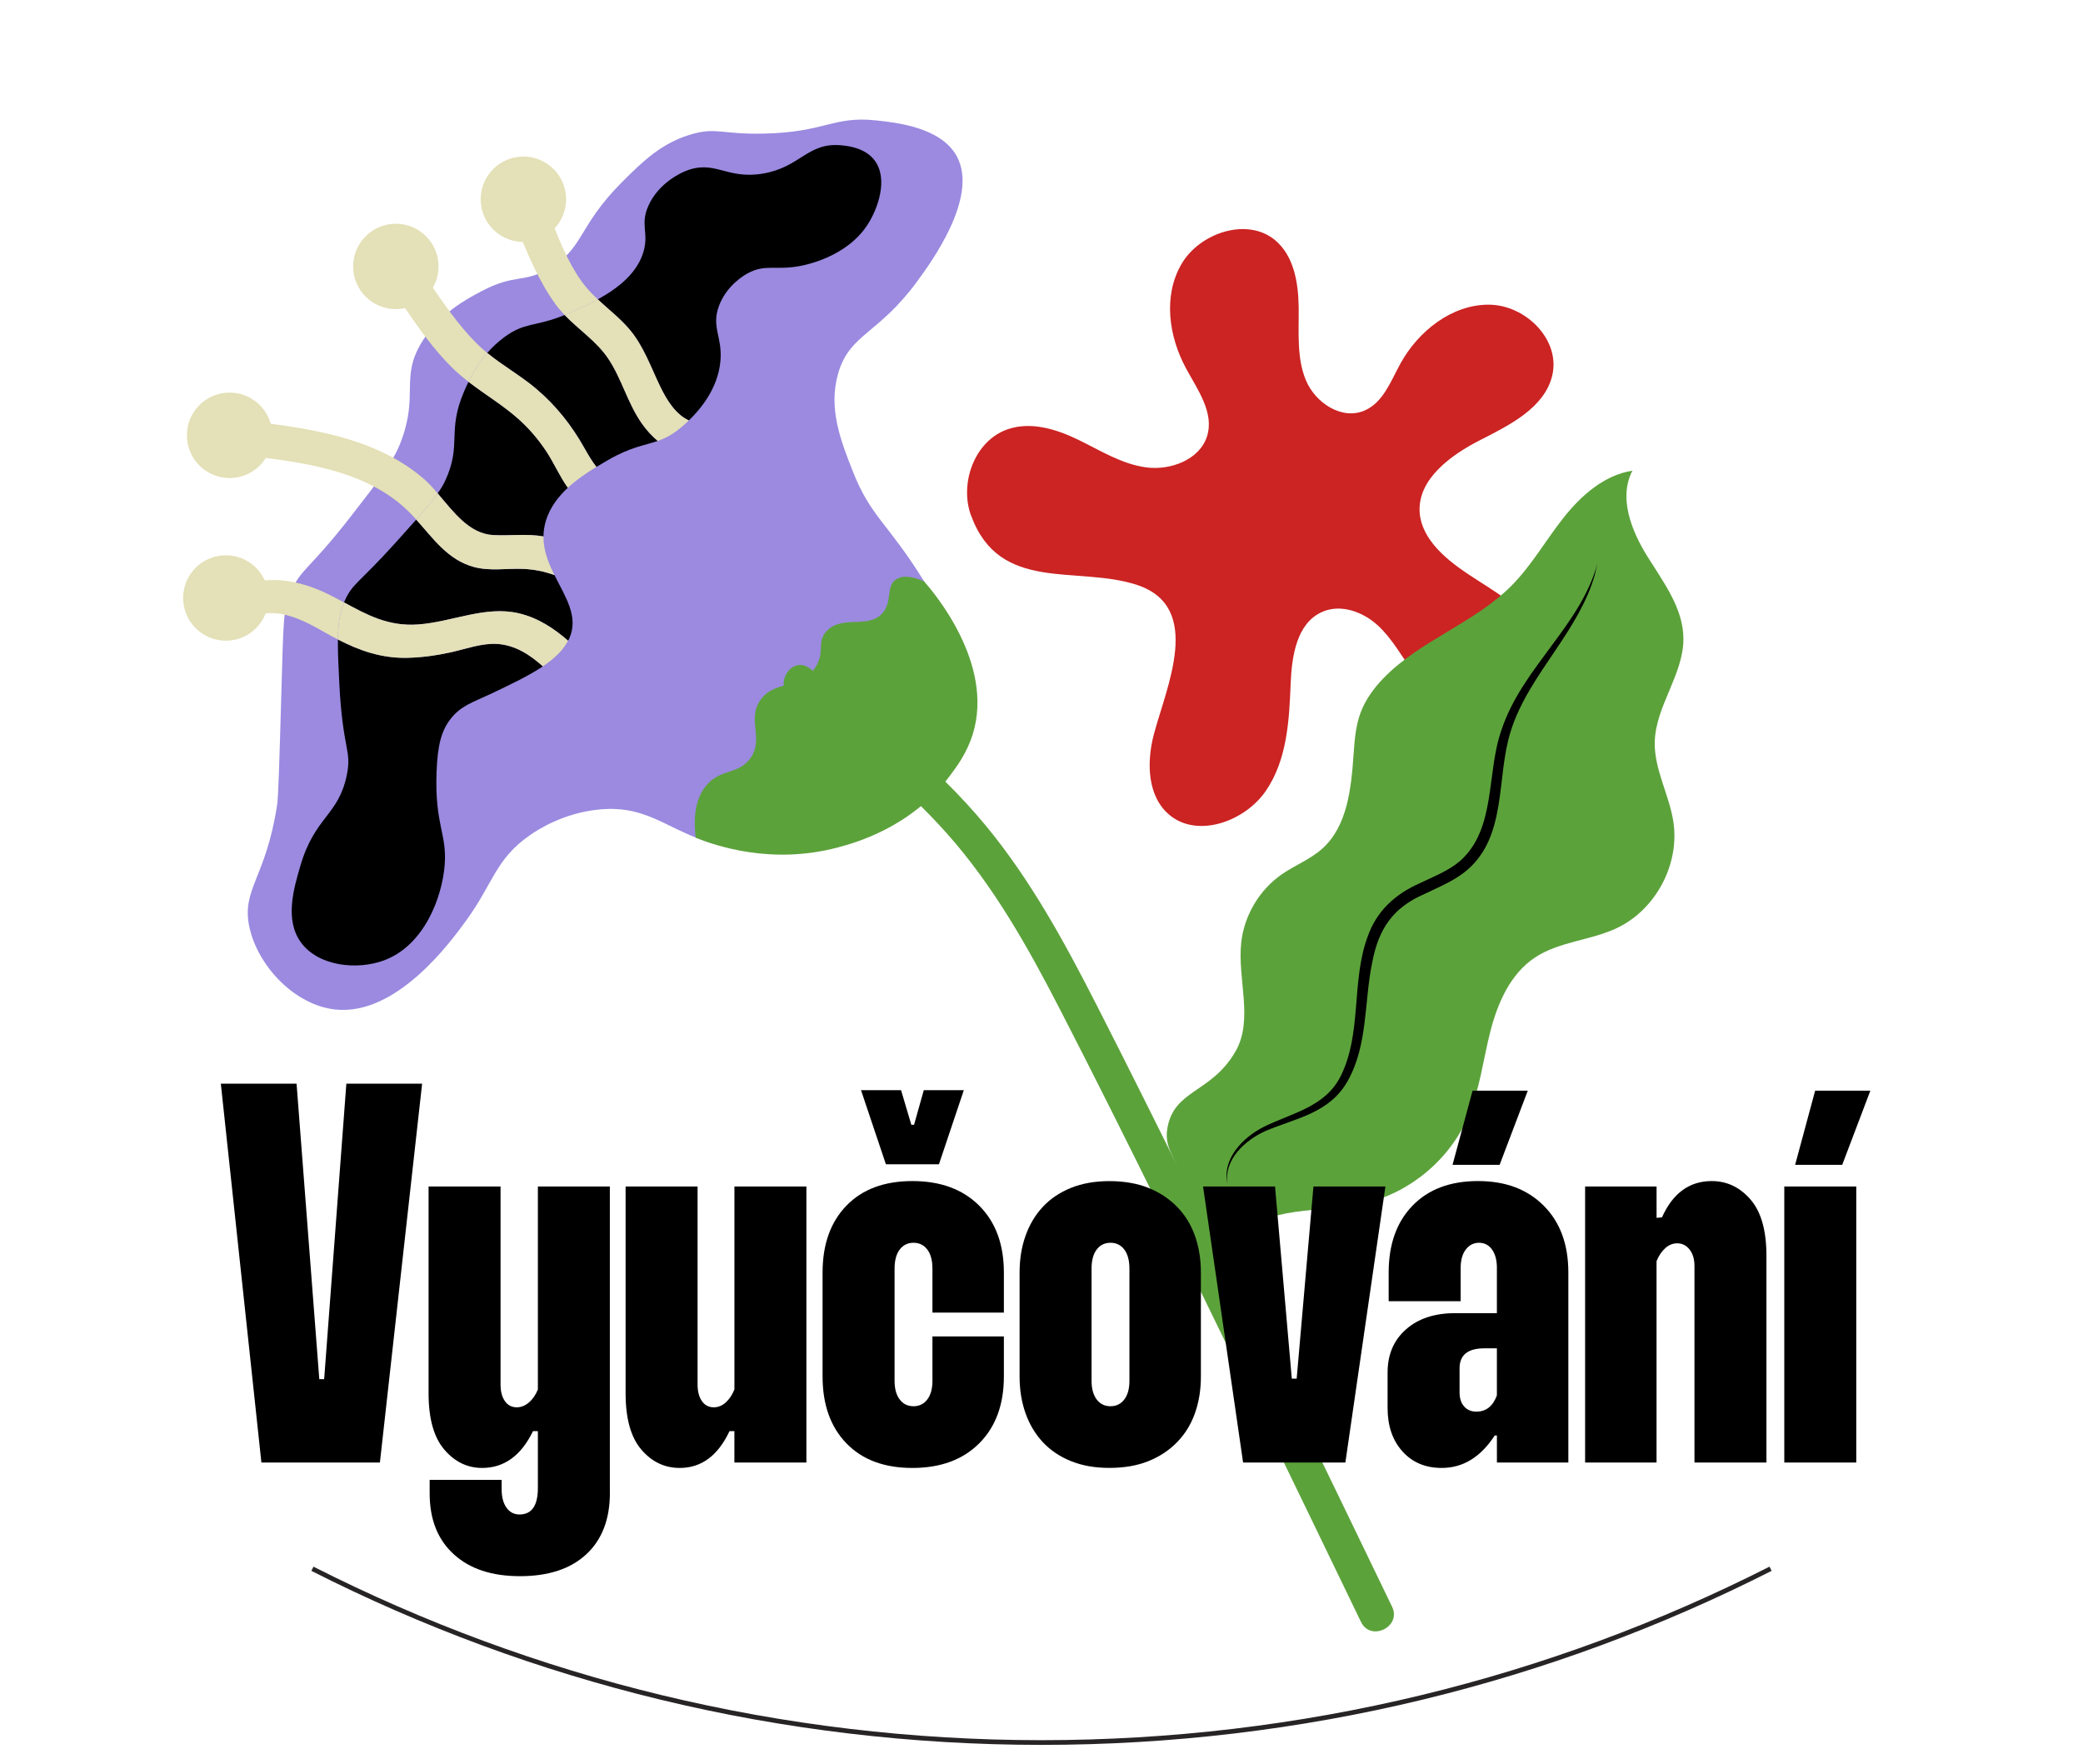
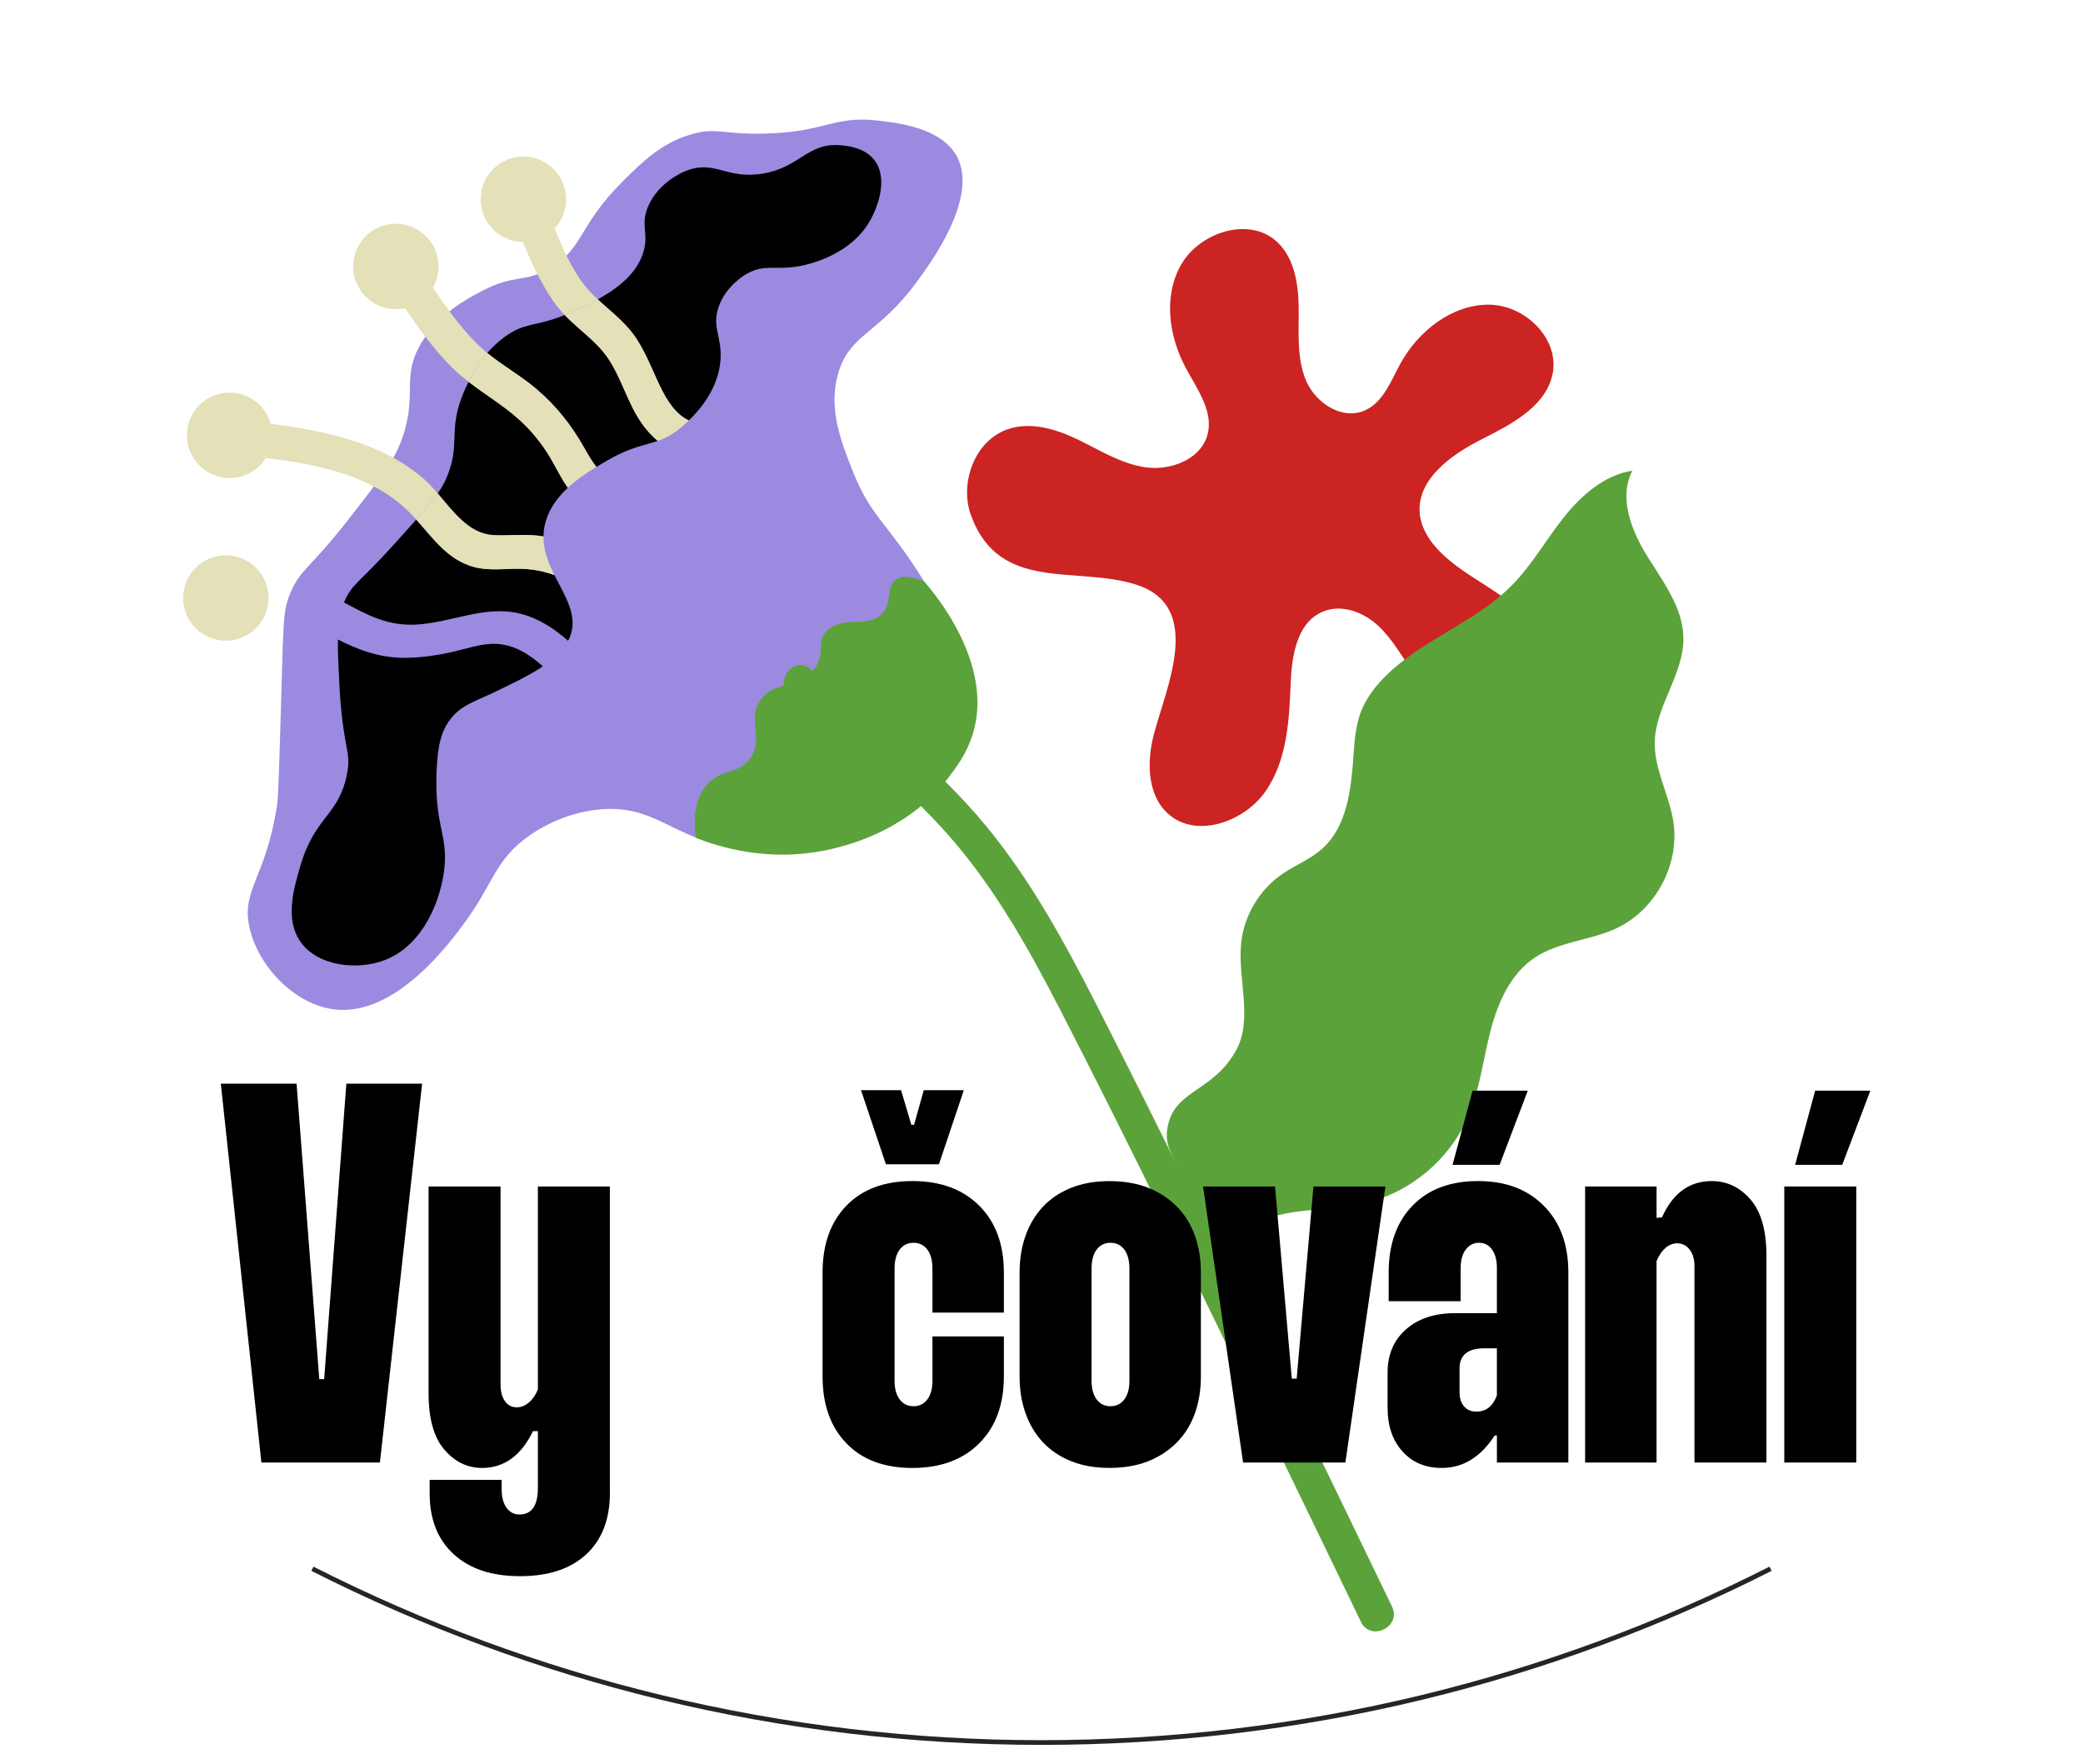
<svg xmlns="http://www.w3.org/2000/svg" viewBox="0 0 884.43 748.83">
  <defs>
    <style>.cls-1{fill:#5ca23b;}.cls-2{fill:#272425;}.cls-3{fill:#e4e0b7;}.cls-4{fill:#cc2323;}.cls-5{fill:#9b8ae0;}</style>
  </defs>
  <g id="Vrstva_1">
    <path class="cls-4" d="M412.28,218.84c-4.94-13.57,1.38-31.51,15.34-36.5,9.96-3.55,20.88-.16,30.21,4.37,9.33,4.53,18.35,10.29,28.72,11.71,10.36,1.43,22.78-3.2,25.94-13.17,3.19-10.07-4.04-19.81-8.97-28.97-7.23-13.41-9.73-30.54-1.95-44.03,7.78-13.49,27.97-20.08,39.75-10.35,8.04,6.64,9.96,18.06,10.09,28.53.13,10.47-.93,21.38,3.05,30.98,3.98,9.61,15.34,17.18,25.1,12.82,7.72-3.45,10.95-12.33,14.97-19.71,7.56-13.87,21.92-25.28,37.69-25.16,15.78.12,30.64,15.17,26.78,30.38-3.42,13.48-17.98,20.73-30.55,27.12-12.57,6.4-26.36,16.55-25.69,30.34.33,6.79,4.33,12.83,9.16,17.56,9.43,9.24,22.11,14.63,32.07,23.32,9.96,8.69,17.04,23.28,10.68,35.15-5.21,9.72-18.07,13.79-28.74,11.31-10.67-2.47-19.27-10.18-25.68-18.88-5.02-6.82-9.05-14.47-15.31-20.2-6.26-5.72-15.7-9.2-23.64-5.63-10.81,4.85-12.84,18.9-13.3,30.52-.61,15.62-1.52,32.19-10.45,45.31-8.93,13.12-28.98,20.3-40.95,10.38-9.4-7.78-9.84-22.13-6.72-34.08,5.22-20.01,21.32-54.19-7.05-63.6-25.35-8.42-58.44,3.68-70.53-29.55Z" />
    <path class="cls-5" d="M376.49,347.46c-3.07,1.9-32.4,19.47-67.32,12.29-24.67-5.08-32.06-18.38-55.1-16.03-14.81,1.51-25.57,8.42-29.2,10.96-14.49,10.11-15.42,20.29-26.91,36.11-6.48,8.93-29.6,40.75-55.76,37.8-17.04-1.93-32.63-18.29-36.27-34.81-3.58-16.22,6.97-20.8,11.73-52.01.54-3.51.95-17.84,1.77-46.36.93-32.53.8-36.57,4-43.95,4.46-10.28,7.68-9.25,25.36-31.99,11.96-15.38,17.94-23.07,21.15-31.22,8.09-20.55-.15-27.61,9.06-42.83,7.47-12.34,19.52-18.67,25.44-21.78,14.48-7.6,17.58-3.24,28.68-9.58,14.85-8.48,12.06-17.84,31.12-36.88,8.69-8.68,16.81-16.61,29.55-20.23,10.49-2.98,12.76.19,30.65-.22,26.17-.6,29.31-7.56,47.57-5.61,8.61.92,27.56,2.94,34.24,15.23,9.42,17.33-10.94,45.1-16.89,53.21-16.52,22.53-28.68,22.14-33.52,39.11-4.23,14.83,1.2,28.61,6.31,41.56,7.63,19.35,14.83,21.73,30.25,46.65,14.7,23.74,22.05,35.62,21.32,49.56-1.51,28.92-31.81,47.68-37.23,51.04Z" />
    <path d="M258.27,152.28c-4.87-7.3-12.43-12.21-18.52-18.53-12.77,5.17-16.77,2.86-25.68,9.44-2.8,2.07-5.17,4.35-7.19,6.66,6.64,5.42,14.19,9.64,20.77,15.19,8.48,7.16,15.13,15.61,20.54,25.27,1.62,2.9,3.24,5.59,5.05,7.92,1.72-1.05,3.4-2.02,4.96-2.92,9.69-5.6,15.45-6.14,21.08-8.11-2.53-2.12-4.79-4.62-6.76-7.42-6.01-8.54-8.48-18.89-14.24-27.51Z" />
    <path d="M220.84,178.52c-6.77-6.21-14.69-10.84-21.92-16.43-.73,1.5-1.33,2.86-1.81,3.97-7.42,17.1-.96,22.33-7.94,37.76-.8,1.78-1.9,3.61-3.34,5.65,6.71,7.86,13.39,17.15,23.55,17.7,7.22.39,14.19-.69,21.38.58.02-2.2.34-4.46,1.08-6.83,1.71-5.49,5.16-10.02,9.27-13.84-3.5-4.9-5.86-10.5-9.17-15.51-3.14-4.75-6.9-9.21-11.1-13.06Z" />
    <path d="M201.06,240.68c-10.95-3-17.15-12.11-24.33-20.08-2.4,2.73-5.17,5.8-8.37,9.36-16.13,17.92-18.71,17.67-22.01,25.16-.1.22-.18.44-.27.66,9.65,5.21,18.71,10.28,31.45,9.35,14.56-1.06,28.48-8.1,42.81-4.72,8.15,1.92,14.9,6.42,20.87,11.63.16-.3.33-.59.47-.9,4.19-9.3-1.64-17.71-6.26-26.97-4.27-1.56-8.76-2.45-13.37-2.63-7.09-.28-14.01,1.06-20.99-.85Z" />
    <path d="M371.37,68.11c-4.16-5.51-11.68-6.19-14.3-6.43-14.25-1.28-17.24,9.39-33.27,12.04-15.6,2.58-20.39-6.26-33.08-.95-1.31.55-11.03,4.78-15.41,14.58-3.57,7.98.16,11.25-1.97,19.11-2.58,9.52-11.11,16.01-19.53,20.64,4.36,4.09,9.1,7.74,13.09,12.31,6.28,7.19,9.37,16.35,13.47,24.81,2.66,5.49,6.4,11.68,12.11,14.29,4.63-4.46,12.4-13.41,13.42-25.31.88-10.2-3.94-14.28-.66-23.24,3.2-8.74,10.79-13.12,11.98-13.78,7.62-4.24,11.78-1.33,22.1-3.18,3-.54,20.31-3.96,29.15-17.77,4.34-6.77,8.76-19.35,2.89-27.12Z" />
    <path d="M210.92,273.38c-6.46-.35-13.16,2.17-19.53,3.57-6.03,1.33-12.12,2.16-18.2,2.33-11.24.3-20.68-3.13-29.72-7.78-.07,5.07.22,11.13.61,18.81,1.44,28.35,5.37,28.08,3.16,38.81-3.55,17.2-13.58,17.51-19.73,38.55-2.84,9.71-6.71,22.96.31,32.51,7.41,10.1,23.87,11.82,35.3,7.54,17-6.37,24.61-26.68,25.69-40.49,1.03-13.31-4.28-17.02-3.45-39.44.44-11.68,2.14-17.56,5.81-22.37,4.47-5.87,9.63-7.22,17.75-11.08,8.06-3.83,15.62-7.43,21.58-11.43-5.44-4.88-11.79-9.1-19.58-9.52Z" />
    <path class="cls-3" d="M179.5,202.91c-20.78-17.61-49.77-21.38-75.84-24.36-9.42-1.07-10.92,13.55-1.52,14.62,24.49,2.79,53.01,5.86,71.46,24.12,1.08,1.06,2.12,2.17,3.14,3.31,3.98-4.52,6.94-8.05,9.1-11.12-2.07-2.42-4.15-4.72-6.33-6.57Z" />
    <path class="cls-3" d="M185.83,209.48c-2.16,3.06-5.11,6.6-9.1,11.12,7.18,7.97,13.38,17.08,24.33,20.08,6.98,1.91,13.89.57,20.99.85,4.61.18,9.1,1.07,13.37,2.63-2.55-5.11-4.73-10.48-4.66-16.4-7.19-1.27-14.16-.19-21.38-.58-10.16-.55-16.84-9.84-23.55-17.7Z" />
    <path class="cls-3" d="M202.38,145.81c-7.87-7.9-14.18-17.18-20.45-26.35-5.33-7.79-16.6,1.64-11.29,9.41,6.68,9.77,13.42,19.61,21.98,27.85,2,1.93,4.12,3.69,6.3,5.38,1.73-3.55,4.24-7.96,7.97-12.24-1.56-1.27-3.06-2.61-4.5-4.05Z" />
    <path class="cls-3" d="M227.65,165.05c-6.58-5.55-14.13-9.77-20.77-15.19-3.73,4.28-6.24,8.69-7.97,12.24,7.23,5.59,15.16,10.22,21.92,16.43,4.2,3.85,7.95,8.3,11.1,13.06,3.31,5.01,5.67,10.61,9.17,15.51,3.77-3.5,8.08-6.39,12.12-8.85-1.81-2.34-3.43-5.02-5.05-7.92-5.4-9.66-12.06-18.12-20.54-25.27Z" />
    <path class="cls-3" d="M253.82,127.1c-2.44-2.28-4.76-4.7-6.76-7.48-6.1-8.48-9.92-18.49-13.78-28.11-3.52-8.78-16.9-2.7-13.38,6.07,4.38,10.92,8.95,21.85,15.87,31.46,1.21,1.69,2.56,3.24,3.99,4.73.92-.37,1.87-.78,2.89-1.23,3.28-1.47,7.22-3.24,11.18-5.42Z" />
    <path class="cls-3" d="M266.91,139.41c-3.99-4.57-8.73-8.22-13.09-12.31-3.96,2.18-7.89,3.95-11.18,5.42-1.01.45-1.97.86-2.89,1.23,6.09,6.32,13.65,11.23,18.52,18.53,5.75,8.62,8.23,18.97,14.24,27.51,1.97,2.8,4.23,5.3,6.76,7.42,3.27-1.15,6.49-2.77,10.42-6.16.61-.52,1.61-1.39,2.8-2.54-5.71-2.61-9.45-8.8-12.11-14.29-4.1-8.45-7.19-17.61-13.47-24.81Z" />
-     <path class="cls-3" d="M146.08,255.77c-2.32-1.25-4.68-2.51-7.13-3.7-11.81-5.72-26.6-8.84-39.91-1.61-8.78,4.77-3.19,17.31,5.66,12.5,11.96-6.5,23.9.27,33.4,5.64,1.78,1,3.56,1.97,5.36,2.9.09-6.45.78-11.28,2.62-15.73Z" />
-     <path class="cls-3" d="M220.35,260.4c-14.34-3.38-28.25,3.66-42.81,4.72-12.74.93-21.8-4.15-31.45-9.35-1.83,4.45-2.52,9.28-2.62,15.73,9.04,4.66,18.48,8.09,29.72,7.78,6.08-.16,12.17-.99,18.2-2.33,6.37-1.41,13.06-3.92,19.53-3.57,7.79.42,14.14,4.64,19.58,9.52,4.82-3.24,8.58-6.75,10.71-10.87-5.97-5.21-12.72-9.71-20.87-11.63Z" />
    <circle class="cls-3" cx="95.89" cy="253.88" r="18.13" />
    <circle class="cls-3" cx="97.49" cy="184.82" r="18.13" />
    <circle class="cls-3" cx="168.07" cy="113.12" r="18.13" />
    <circle class="cls-3" cx="222.23" cy="84.6" r="18.13" />
    <path class="cls-1" d="M295.39,355.64c-.88-7.19-.73-16.54,5.03-22.77,5.99-6.48,12.9-4.03,17.94-10.66,6.36-8.36-1.43-16.42,4.47-24.94,6.08-8.78,17.22-4.35,23.42-14.02,4.22-6.58.31-10.56,4.71-15.29,6.61-7.1,17.81-.69,23.82-7.76,4.26-5.01,1.24-11.3,5.7-14.23,3.33-2.18,8.19-.75,11.9.9,3.68,4.15,30.03,34.75,20.63,64.9-2.52,8.08-6.92,13.91-9.86,17.81-16.34,21.65-39.86,28.22-47.42,30.22-28.32,7.49-51.94-.76-60.35-4.16Z" />
    <path class="cls-1" d="M335.72,296.05c23.4,17.92,46.96,35.96,66.59,58.1,19.66,22.17,34.19,48.07,47.69,74.29,28.28,54.92,55.3,110.51,82.31,166.06,15.24,31.35,30.4,62.73,45.56,94.12,4.11,8.52,17.32,2.07,13.2-6.46-27.5-56.93-54.99-113.87-82.99-170.56-13.93-28.22-27.93-56.41-42.23-84.44-13.63-26.73-28.11-53.41-47.3-76.64-21.37-25.85-48.21-46.43-74.69-66.71-7.51-5.75-15.63,6.5-8.14,12.24h0Z" />
    <path class="cls-1" d="M504.06,514.41c-1.87-23-10.37-24.38-8.36-35.62,2.9-16.21,18.56-14.69,28.79-32.22,7.92-13.58.82-30.79,2.53-46.42,1.26-11.49,7.69-22.32,17.19-28.92,5.54-3.85,12.03-6.32,17.08-10.8,10.9-9.66,12.43-25.83,13.45-40.37.41-5.92.89-11.94,2.96-17.5,2.03-5.45,5.53-10.25,9.55-14.45,15.58-16.21,38.66-23.47,54.5-39.43,8.54-8.6,14.56-19.32,22.08-28.83,7.52-9.5,17.32-18.18,29.3-20.02-5.98,11.42-.49,25.41,6.31,36.36,6.81,10.95,15.27,22.01,15.33,34.91.08,15.27-11.78,28.58-12.17,43.85-.3,11.67,6.16,22.44,7.91,33.98,2.75,18.05-7.51,37.31-24.01,45.11-11.22,5.31-24.59,5.67-34.9,12.58-10.28,6.89-15.66,19.1-18.75,31.08s-4.47,24.5-9.27,35.91c-7.75,18.38-24.62,32.65-44.03,37.23-9.65,2.28-19.68,2.27-29.5,3.67-9.82,1.4-19.91,4.48-26.79,11.62-1.04,1.08-2.5,4.43-6.08,6.04-2.21.99-5.59,1.61-8.03.41-4.7-2.3-4.44-10.55-5.06-18.19Z" />
-     <path d="M521.29,502.9c-2.77-10.7,6.46-20.02,15.29-24.48,12-5.93,25.84-8.32,32.53-21.26,9.33-18.38,4.48-40.32,11.6-59.54,3.82-10.9,11.66-17.96,21.98-22.57,5.97-2.88,12.27-5.27,17.25-9.51,15.51-13.78,11.05-37.68,17.69-55.92,4.41-13.24,12.94-24.33,21.06-35.34,8.06-10.85,16.12-22.01,19.62-35.27,0,0-1.15,4.98-1.15,4.98-3.27,11.55-9.84,21.86-16.47,31.7-7.46,11.1-15.44,22.29-19.35,35.11-6.02,19.25-1.42,43.85-18.23,58.45-5.41,4.66-12.04,7.28-18.26,10.29-13.48,5.83-19.53,14.85-22.24,29.18-3.42,16.53-1.76,34.9-10.37,50.19-7.66,13.67-21.73,15.72-34.84,21.23-8.71,3.9-18.05,12.28-16.12,22.74h0Z" />
    <path class="cls-2" d="M442.21,740.82c-54.73,0-109.21-6.47-161.92-19.23-51.2-12.39-101.03-30.79-148.09-54.66l.9-1.78c46.92,23.81,96.6,42.15,147.66,54.5,52.56,12.72,106.88,19.17,161.45,19.17s108.89-6.45,161.45-19.17c51.05-12.36,100.73-30.7,147.66-54.5l.9,1.78c-47.06,23.88-96.89,42.27-148.09,54.66-52.71,12.76-107.19,19.23-161.92,19.23Z" />
  </g>
  <g id="txt">
    <path d="M125.92,460.08l9.65,125.46h2.07l9.42-125.46h32.17l-17.92,160.85h-50.32l-17.23-160.85h32.17Z" />
    <path d="M258.96,633.8c0,11.18-3.33,19.88-10,26.08s-16.05,9.31-28.15,9.31-21.33-3.1-28.15-9.31c-6.82-6.2-10.23-14.82-10.23-25.85v-5.74h30.56v3.91c0,3.37.69,6.01,2.07,7.93,1.38,1.91,3.22,2.87,5.51,2.87,5.21,0,7.81-3.76,7.81-11.26v-24.13h-2.07c-5.06,10.42-12.26,15.63-21.6,15.63-6.28,0-11.64-2.6-16.08-7.81-4.45-5.21-6.66-13.17-6.66-23.9v-87.78h30.56v84.1c0,2.91.61,5.25,1.84,7.01,1.22,1.76,2.91,2.64,5.05,2.64,1.84,0,3.56-.69,5.17-2.07s2.87-3.22,3.79-5.51v-86.17h30.56v130.06Z" />
-     <path d="M342.38,620.94h-30.56v-13.33h-2.07c-4.91,10.42-11.95,15.63-21.14,15.63-6.43,0-11.87-2.6-16.32-7.81-4.45-5.21-6.66-13.17-6.66-23.9v-87.78h30.56v84.1c0,2.91.61,5.25,1.84,7.01,1.22,1.76,2.91,2.64,5.06,2.64,1.84,0,3.52-.69,5.06-2.07,1.53-1.38,2.76-3.22,3.68-5.51v-86.17h30.56v117.19Z" />
    <path d="M379.83,586.24c0,3.37.72,6.01,2.18,7.93,1.45,1.92,3.41,2.87,5.86,2.87s4.4-.96,5.86-2.87c1.45-1.91,2.18-4.56,2.18-7.93v-18.84h30.33v17c0,11.95-3.49,21.41-10.46,28.38s-16.43,10.46-28.38,10.46-21.29-3.48-28.03-10.46c-6.74-6.97-10.11-16.43-10.11-28.38v-44.12c0-11.95,3.37-21.41,10.11-28.38,6.74-6.97,16.08-10.46,28.03-10.46s21.41,3.49,28.38,10.46c6.97,6.97,10.46,16.43,10.46,28.38v17h-30.33v-18.61c0-3.52-.73-6.24-2.18-8.16-1.46-1.91-3.41-2.87-5.86-2.87s-4.41.96-5.86,2.87c-1.46,1.92-2.18,4.63-2.18,8.16v47.57ZM409.24,462.84l-10.57,31.48h-22.52l-10.57-31.48h17l4.37,14.71h1.15l4.14-14.71h17Z" />
    <path d="M432.91,540.28c0-5.67.84-10.88,2.53-15.62,1.68-4.75,4.14-8.85,7.35-12.29,3.22-3.45,7.2-6.12,11.95-8.04,4.75-1.91,10.19-2.87,16.32-2.87s11.79.96,16.54,2.87c4.75,1.92,8.81,4.6,12.18,8.04,3.37,3.45,5.9,7.55,7.58,12.29,1.68,4.75,2.53,9.96,2.53,15.62v44.12c0,5.67-.84,10.88-2.53,15.62-1.69,4.75-4.22,8.85-7.58,12.29-3.37,3.45-7.43,6.13-12.18,8.04-4.75,1.91-10.27,2.87-16.54,2.87s-11.57-.96-16.32-2.87c-4.75-1.91-8.73-4.6-11.95-8.04-3.22-3.45-5.67-7.54-7.35-12.29-1.69-4.75-2.53-9.96-2.53-15.62v-44.12ZM463.47,586.24c0,3.37.73,6.01,2.18,7.93,1.45,1.92,3.41,2.87,5.86,2.87s4.4-.96,5.86-2.87c1.46-1.91,2.18-4.56,2.18-7.93v-47.57c0-3.52-.73-6.24-2.18-8.16-1.46-1.91-3.41-2.87-5.86-2.87s-4.41.96-5.86,2.87c-1.46,1.92-2.18,4.63-2.18,8.16v47.57Z" />
    <path d="M541.37,503.74l7.12,81.58h2.07l7.12-81.58h30.56l-17,117.19h-43.43l-17-117.19h30.56Z" />
    <path d="M635.58,538.44c0-3.37-.69-6.01-2.07-7.93-1.38-1.91-3.22-2.87-5.52-2.87s-4.18.96-5.63,2.87c-1.46,1.92-2.18,4.56-2.18,7.93v14.02h-30.56v-12.18c0-11.95,3.37-21.41,10.11-28.38,6.74-6.97,16.01-10.46,27.8-10.46s20.95,3.49,27.92,10.46c6.97,6.97,10.46,16.43,10.46,28.38v80.66h-30.33v-11.49h-.92c-5.97,9.19-13.48,13.79-22.52,13.79-6.89,0-12.45-2.33-16.66-7.01-4.22-4.67-6.32-10.84-6.32-18.5v-14.94c0-7.66,2.6-13.79,7.81-18.38,5.21-4.6,12.18-6.89,20.91-6.89h17.69v-19.07ZM616.74,494.55l8.5-31.48h23.44l-11.95,31.48h-19.99ZM635.58,572.45h-5.29c-7.05,0-10.57,2.84-10.57,8.5v10.11c0,2.61.65,4.64,1.95,6.09,1.3,1.46,3.02,2.18,5.17,2.18,4.14,0,7.04-2.3,8.73-6.89v-19.99Z" />
    <path d="M673.04,503.74h30.33v13.33l2.3-.23c4.6-10.26,11.64-15.4,21.14-15.4,6.43,0,11.91,2.61,16.43,7.81,4.52,5.21,6.78,13.18,6.78,23.9v87.78h-30.56v-83.41c0-2.91-.69-5.25-2.07-7.01-1.38-1.76-3.14-2.64-5.29-2.64-1.84,0-3.53.69-5.06,2.07-1.53,1.38-2.76,3.22-3.68,5.51v85.48h-30.33v-117.19Z" />
    <path d="M788.16,503.74v117.19h-30.56v-117.19h30.56ZM762.2,494.55l8.5-31.48h23.44l-11.95,31.48h-19.99Z" />
  </g>
</svg>